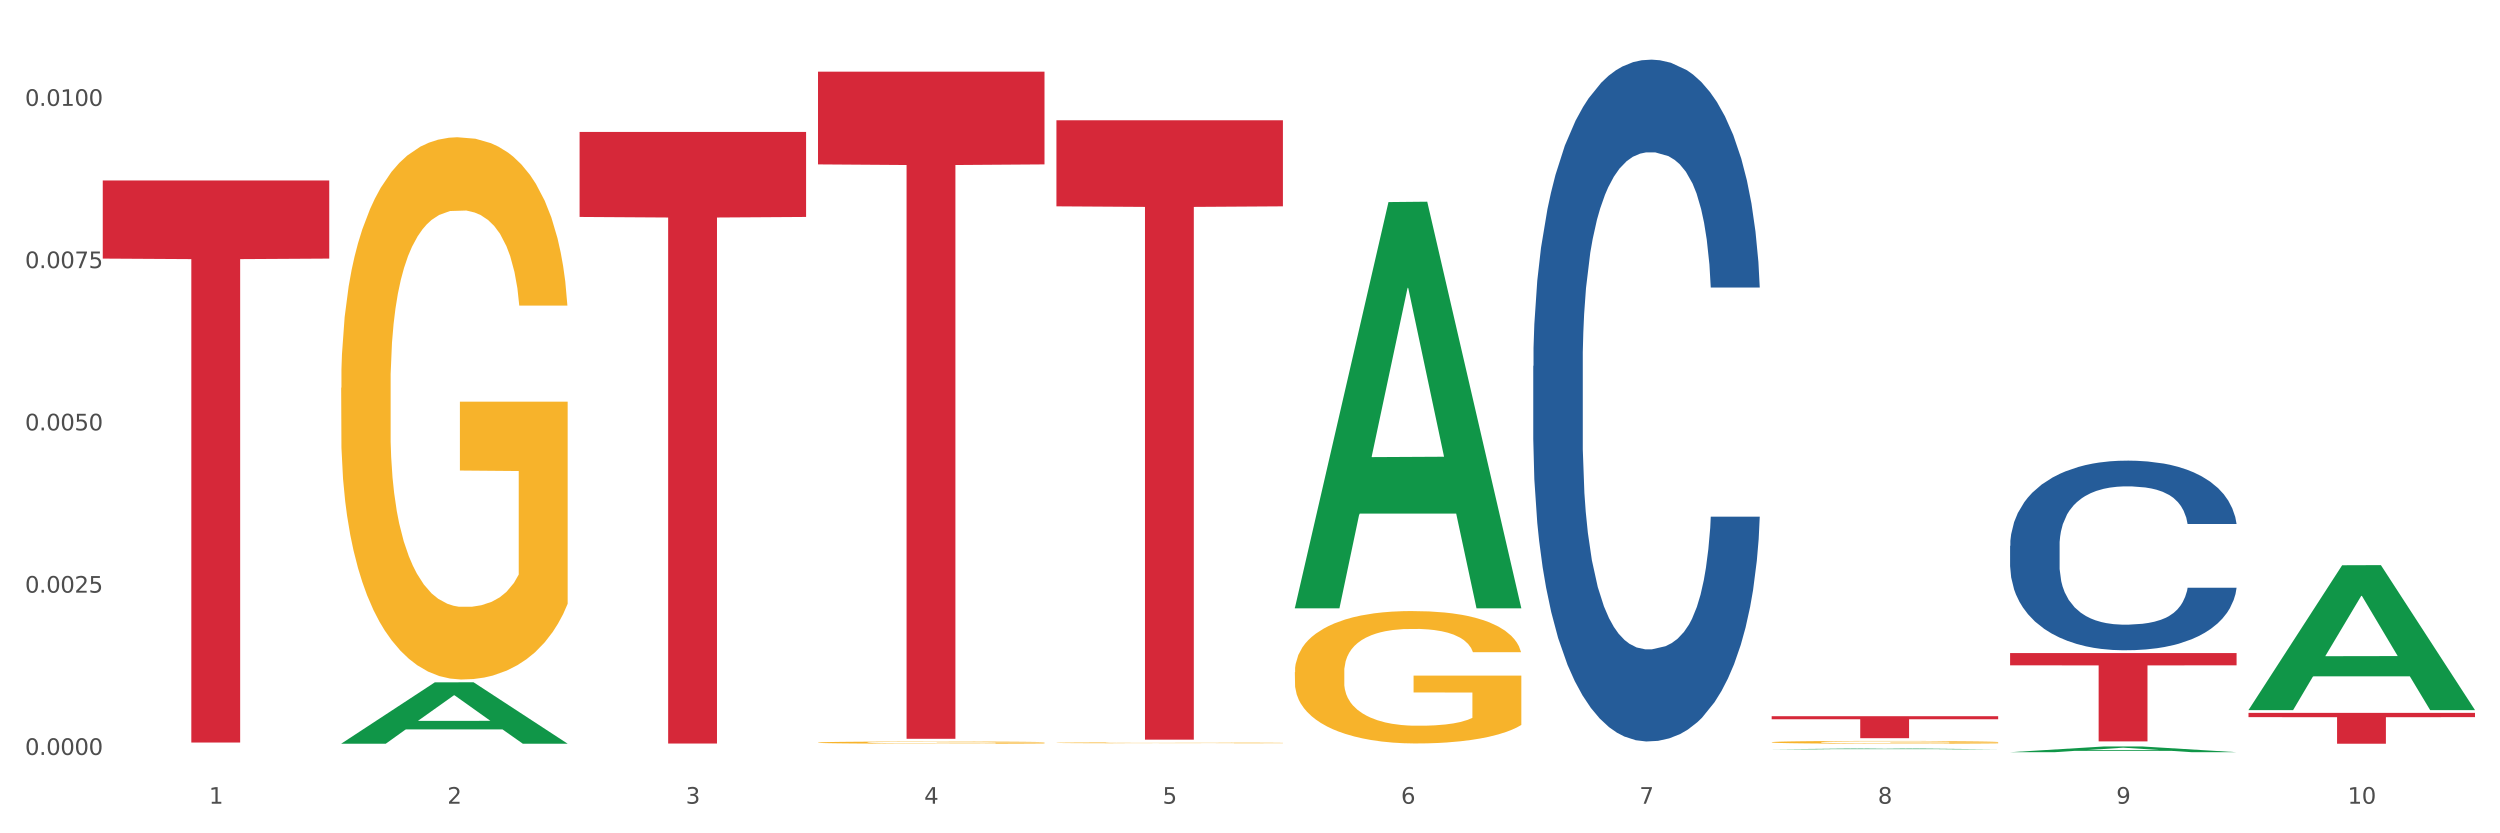
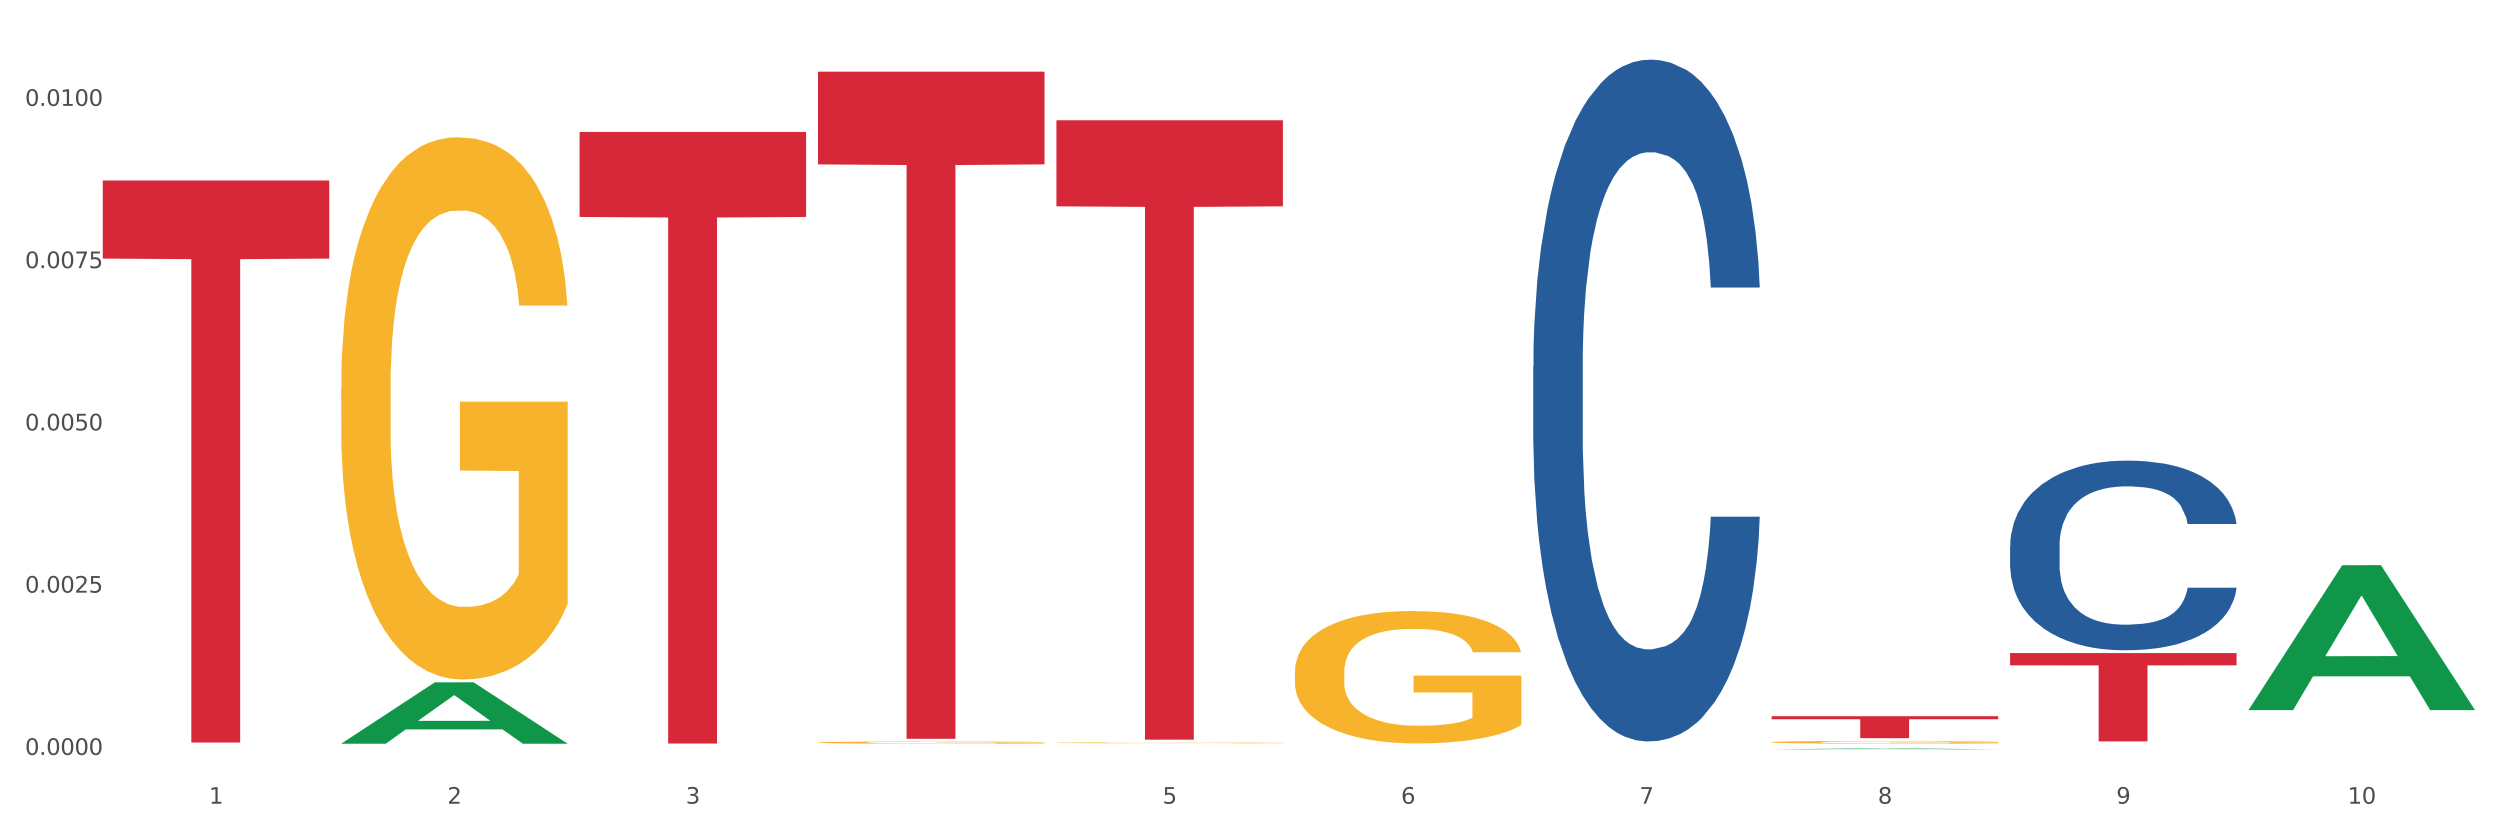
<svg xmlns="http://www.w3.org/2000/svg" xmlns:xlink="http://www.w3.org/1999/xlink" width="1080pt" height="360pt" viewBox="0 0 1080 360" version="1.1">
  <rect x="0" y="0" width="1080" height="360" fill="#333333" stroke="none" />
  <defs>
    <style type="text/css">*{stroke-linejoin: round; stroke-linecap: butt}</style>
  </defs>
  <g id="figure_1">
    <g id="patch_1">
      <path d="M 0 360  L 1080 360  L 1080 0  L 0 0  z " style="fill: #ffffff; stroke: #ffffff; stroke-linejoin: miter" />
    </g>
    <g id="axes_1">
      <g id="matplotlib.axis_1">
        <g id="xtick_1">
          <g id="text_1">
            <g style="fill: #4d4d4d" transform="translate(90.26 347.204) scale(0.096 -0.096)">
              <defs>
                <path id="DejaVuSans-31" d="M 794 531  L 1825 531  L 1825 4091  L 703 3866  L 703 4441  L 1819 4666  L 2450 4666  L 2450 531  L 3481 531  L 3481 0  L 794 0  L 794 531  z " transform="scale(0.016)" />
              </defs>
              <use xlink:href="#DejaVuSans-31" />
            </g>
          </g>
        </g>
        <g id="xtick_2">
          <g id="text_2">
            <g style="fill: #4d4d4d" transform="translate(193.256 347.204) scale(0.096 -0.096)">
              <defs>
                <path id="DejaVuSans-32" d="M 1228 531  L 3431 531  L 3431 0  L 469 0  L 469 531  Q 828 903 1448 1529  Q 2069 2156 2228 2338  Q 2531 2678 2651 2914  Q 2772 3150 2772 3378  Q 2772 3750 2511 3984  Q 2250 4219 1831 4219  Q 1534 4219 1204 4116  Q 875 4013 500 3803  L 500 4441  Q 881 4594 1212 4672  Q 1544 4750 1819 4750  Q 2544 4750 2975 4387  Q 3406 4025 3406 3419  Q 3406 3131 3298 2873  Q 3191 2616 2906 2266  Q 2828 2175 2409 1742  Q 1991 1309 1228 531  z " transform="scale(0.016)" />
              </defs>
              <use xlink:href="#DejaVuSans-32" />
            </g>
          </g>
        </g>
        <g id="xtick_3">
          <g id="text_3">
            <g style="fill: #4d4d4d" transform="translate(296.252 347.204) scale(0.096 -0.096)">
              <defs>
                <path id="DejaVuSans-33" d="M 2597 2516  Q 3050 2419 3304 2112  Q 3559 1806 3559 1356  Q 3559 666 3084 287  Q 2609 -91 1734 -91  Q 1441 -91 1130 -33  Q 819 25 488 141  L 488 750  Q 750 597 1062 519  Q 1375 441 1716 441  Q 2309 441 2620 675  Q 2931 909 2931 1356  Q 2931 1769 2642 2001  Q 2353 2234 1838 2234  L 1294 2234  L 1294 2753  L 1863 2753  Q 2328 2753 2575 2939  Q 2822 3125 2822 3475  Q 2822 3834 2567 4026  Q 2313 4219 1838 4219  Q 1578 4219 1281 4162  Q 984 4106 628 3988  L 628 4550  Q 988 4650 1302 4700  Q 1616 4750 1894 4750  Q 2613 4750 3031 4423  Q 3450 4097 3450 3541  Q 3450 3153 3228 2886  Q 3006 2619 2597 2516  z " transform="scale(0.016)" />
              </defs>
              <use xlink:href="#DejaVuSans-33" />
            </g>
          </g>
        </g>
        <g id="xtick_4">
          <g id="text_4">
            <g style="fill: #4d4d4d" transform="translate(399.248 347.204) scale(0.096 -0.096)">
              <defs>
-                 <path id="DejaVuSans-34" d="M 2419 4116  L 825 1625  L 2419 1625  L 2419 4116  z M 2253 4666  L 3047 4666  L 3047 1625  L 3713 1625  L 3713 1100  L 3047 1100  L 3047 0  L 2419 0  L 2419 1100  L 313 1100  L 313 1709  L 2253 4666  z " transform="scale(0.016)" />
-               </defs>
+                 </defs>
              <use xlink:href="#DejaVuSans-34" />
            </g>
          </g>
        </g>
        <g id="xtick_5">
          <g id="text_5">
            <g style="fill: #4d4d4d" transform="translate(502.244 347.204) scale(0.096 -0.096)">
              <defs>
                <path id="DejaVuSans-35" d="M 691 4666  L 3169 4666  L 3169 4134  L 1269 4134  L 1269 2991  Q 1406 3038 1543 3061  Q 1681 3084 1819 3084  Q 2600 3084 3056 2656  Q 3513 2228 3513 1497  Q 3513 744 3044 326  Q 2575 -91 1722 -91  Q 1428 -91 1123 -41  Q 819 9 494 109  L 494 744  Q 775 591 1075 516  Q 1375 441 1709 441  Q 2250 441 2565 725  Q 2881 1009 2881 1497  Q 2881 1984 2565 2268  Q 2250 2553 1709 2553  Q 1456 2553 1204 2497  Q 953 2441 691 2322  L 691 4666  z " transform="scale(0.016)" />
              </defs>
              <use xlink:href="#DejaVuSans-35" />
            </g>
          </g>
        </g>
        <g id="xtick_6">
          <g id="text_6">
            <g style="fill: #4d4d4d" transform="translate(605.239 347.204) scale(0.096 -0.096)">
              <defs>
                <path id="DejaVuSans-36" d="M 2113 2584  Q 1688 2584 1439 2293  Q 1191 2003 1191 1497  Q 1191 994 1439 701  Q 1688 409 2113 409  Q 2538 409 2786 701  Q 3034 994 3034 1497  Q 3034 2003 2786 2293  Q 2538 2584 2113 2584  z M 3366 4563  L 3366 3988  Q 3128 4100 2886 4159  Q 2644 4219 2406 4219  Q 1781 4219 1451 3797  Q 1122 3375 1075 2522  Q 1259 2794 1537 2939  Q 1816 3084 2150 3084  Q 2853 3084 3261 2657  Q 3669 2231 3669 1497  Q 3669 778 3244 343  Q 2819 -91 2113 -91  Q 1303 -91 875 529  Q 447 1150 447 2328  Q 447 3434 972 4092  Q 1497 4750 2381 4750  Q 2619 4750 2861 4703  Q 3103 4656 3366 4563  z " transform="scale(0.016)" />
              </defs>
              <use xlink:href="#DejaVuSans-36" />
            </g>
          </g>
        </g>
        <g id="xtick_7">
          <g id="text_7">
            <g style="fill: #4d4d4d" transform="translate(708.235 347.204) scale(0.096 -0.096)">
              <defs>
                <path id="DejaVuSans-37" d="M 525 4666  L 3525 4666  L 3525 4397  L 1831 0  L 1172 0  L 2766 4134  L 525 4134  L 525 4666  z " transform="scale(0.016)" />
              </defs>
              <use xlink:href="#DejaVuSans-37" />
            </g>
          </g>
        </g>
        <g id="xtick_8">
          <g id="text_8">
            <g style="fill: #4d4d4d" transform="translate(811.231 347.204) scale(0.096 -0.096)">
              <defs>
                <path id="DejaVuSans-38" d="M 2034 2216  Q 1584 2216 1326 1975  Q 1069 1734 1069 1313  Q 1069 891 1326 650  Q 1584 409 2034 409  Q 2484 409 2743 651  Q 3003 894 3003 1313  Q 3003 1734 2745 1975  Q 2488 2216 2034 2216  z M 1403 2484  Q 997 2584 770 2862  Q 544 3141 544 3541  Q 544 4100 942 4425  Q 1341 4750 2034 4750  Q 2731 4750 3128 4425  Q 3525 4100 3525 3541  Q 3525 3141 3298 2862  Q 3072 2584 2669 2484  Q 3125 2378 3379 2068  Q 3634 1759 3634 1313  Q 3634 634 3220 271  Q 2806 -91 2034 -91  Q 1263 -91 848 271  Q 434 634 434 1313  Q 434 1759 690 2068  Q 947 2378 1403 2484  z M 1172 3481  Q 1172 3119 1398 2916  Q 1625 2713 2034 2713  Q 2441 2713 2670 2916  Q 2900 3119 2900 3481  Q 2900 3844 2670 4047  Q 2441 4250 2034 4250  Q 1625 4250 1398 4047  Q 1172 3844 1172 3481  z " transform="scale(0.016)" />
              </defs>
              <use xlink:href="#DejaVuSans-38" />
            </g>
          </g>
        </g>
        <g id="xtick_9">
          <g id="text_9">
            <g style="fill: #4d4d4d" transform="translate(914.227 347.204) scale(0.096 -0.096)">
              <defs>
                <path id="DejaVuSans-39" d="M 703 97  L 703 672  Q 941 559 1184 500  Q 1428 441 1663 441  Q 2288 441 2617 861  Q 2947 1281 2994 2138  Q 2813 1869 2534 1725  Q 2256 1581 1919 1581  Q 1219 1581 811 2004  Q 403 2428 403 3163  Q 403 3881 828 4315  Q 1253 4750 1959 4750  Q 2769 4750 3195 4129  Q 3622 3509 3622 2328  Q 3622 1225 3098 567  Q 2575 -91 1691 -91  Q 1453 -91 1209 -44  Q 966 3 703 97  z M 1959 2075  Q 2384 2075 2632 2365  Q 2881 2656 2881 3163  Q 2881 3666 2632 3958  Q 2384 4250 1959 4250  Q 1534 4250 1286 3958  Q 1038 3666 1038 3163  Q 1038 2656 1286 2365  Q 1534 2075 1959 2075  z " transform="scale(0.016)" />
              </defs>
              <use xlink:href="#DejaVuSans-39" />
            </g>
          </g>
        </g>
        <g id="xtick_10">
          <g id="text_10">
            <g style="fill: #4d4d4d" transform="translate(1014.169 347.204) scale(0.096 -0.096)">
              <defs>
                <path id="DejaVuSans-30" d="M 2034 4250  Q 1547 4250 1301 3770  Q 1056 3291 1056 2328  Q 1056 1369 1301 889  Q 1547 409 2034 409  Q 2525 409 2770 889  Q 3016 1369 3016 2328  Q 3016 3291 2770 3770  Q 2525 4250 2034 4250  z M 2034 4750  Q 2819 4750 3233 4129  Q 3647 3509 3647 2328  Q 3647 1150 3233 529  Q 2819 -91 2034 -91  Q 1250 -91 836 529  Q 422 1150 422 2328  Q 422 3509 836 4129  Q 1250 4750 2034 4750  z " transform="scale(0.016)" />
              </defs>
              <use xlink:href="#DejaVuSans-31" />
              <use xlink:href="#DejaVuSans-30" transform="translate(63.623 0)" />
            </g>
          </g>
        </g>
        <g id="xtick_11" />
        <g id="xtick_12" />
        <g id="xtick_13" />
        <g id="xtick_14" />
        <g id="xtick_15" />
        <g id="xtick_16" />
        <g id="xtick_17" />
        <g id="xtick_18" />
        <g id="xtick_19" />
      </g>
      <g id="matplotlib.axis_2">
        <g id="ytick_1">
          <g id="text_11">
            <g style="fill: #4d4d4d" transform="translate(10.8 326.126) scale(0.096 -0.096)">
              <defs>
                <path id="DejaVuSans-2e" d="M 684 794  L 1344 794  L 1344 0  L 684 0  L 684 794  z " transform="scale(0.016)" />
              </defs>
              <use xlink:href="#DejaVuSans-30" />
              <use xlink:href="#DejaVuSans-2e" transform="translate(63.623 0)" />
              <use xlink:href="#DejaVuSans-30" transform="translate(95.41 0)" />
              <use xlink:href="#DejaVuSans-30" transform="translate(159.033 0)" />
              <use xlink:href="#DejaVuSans-30" transform="translate(222.656 0)" />
              <use xlink:href="#DejaVuSans-30" transform="translate(286.279 0)" />
            </g>
          </g>
        </g>
        <g id="ytick_2">
          <g id="text_12">
            <g style="fill: #4d4d4d" transform="translate(10.8 256.028) scale(0.096 -0.096)">
              <use xlink:href="#DejaVuSans-30" />
              <use xlink:href="#DejaVuSans-2e" transform="translate(63.623 0)" />
              <use xlink:href="#DejaVuSans-30" transform="translate(95.41 0)" />
              <use xlink:href="#DejaVuSans-30" transform="translate(159.033 0)" />
              <use xlink:href="#DejaVuSans-32" transform="translate(222.656 0)" />
              <use xlink:href="#DejaVuSans-35" transform="translate(286.279 0)" />
            </g>
          </g>
        </g>
        <g id="ytick_3">
          <g id="text_13">
            <g style="fill: #4d4d4d" transform="translate(10.8 185.931) scale(0.096 -0.096)">
              <use xlink:href="#DejaVuSans-30" />
              <use xlink:href="#DejaVuSans-2e" transform="translate(63.623 0)" />
              <use xlink:href="#DejaVuSans-30" transform="translate(95.41 0)" />
              <use xlink:href="#DejaVuSans-30" transform="translate(159.033 0)" />
              <use xlink:href="#DejaVuSans-35" transform="translate(222.656 0)" />
              <use xlink:href="#DejaVuSans-30" transform="translate(286.279 0)" />
            </g>
          </g>
        </g>
        <g id="ytick_4">
          <g id="text_14">
            <g style="fill: #4d4d4d" transform="translate(10.8 115.834) scale(0.096 -0.096)">
              <use xlink:href="#DejaVuSans-30" />
              <use xlink:href="#DejaVuSans-2e" transform="translate(63.623 0)" />
              <use xlink:href="#DejaVuSans-30" transform="translate(95.41 0)" />
              <use xlink:href="#DejaVuSans-30" transform="translate(159.033 0)" />
              <use xlink:href="#DejaVuSans-37" transform="translate(222.656 0)" />
              <use xlink:href="#DejaVuSans-35" transform="translate(286.279 0)" />
            </g>
          </g>
        </g>
        <g id="ytick_5">
          <g id="text_15">
            <g style="fill: #4d4d4d" transform="translate(10.8 45.736) scale(0.096 -0.096)">
              <use xlink:href="#DejaVuSans-30" />
              <use xlink:href="#DejaVuSans-2e" transform="translate(63.623 0)" />
              <use xlink:href="#DejaVuSans-30" transform="translate(95.41 0)" />
              <use xlink:href="#DejaVuSans-31" transform="translate(159.033 0)" />
              <use xlink:href="#DejaVuSans-30" transform="translate(222.656 0)" />
              <use xlink:href="#DejaVuSans-30" transform="translate(286.279 0)" />
            </g>
          </g>
        </g>
        <g id="ytick_6" />
        <g id="ytick_7" />
        <g id="ytick_8" />
        <g id="ytick_9" />
      </g>
      <g id="PolyCollection_1">
        <path d="M 147.387 321.242  L 147.488 321.217  L 187.837 294.769  L 204.581 294.744  L 245.233 321.292  L 225.865 321.292  L 217.09 315.11  L 175.429 315.11  L 175.127 315.209  L 166.653 321.292  L 147.387 321.292  L 147.387 321.242  L 180.675 311.421  L 211.844 311.396  L 196.411 300.403  L 196.209 300.353  L 196.007 300.428  L 180.574 311.396  L 180.675 311.421  L 147.387 321.242  z " clip-path="url(#p03a98883cd)" style="fill: #109648" />
        <path d="M 456.375 320.896  L 456.49 320.896  L 456.49 320.883  L 456.721 320.872  L 457.876 320.845  L 459.609 320.822  L 460.88 320.81  L 462.151 320.801  L 463.652 320.791  L 465.501 320.781  L 468.851 320.766  L 470.93 320.759  L 473.472 320.751  L 478.092 320.739  L 481.443 320.733  L 484.908 320.727  L 490.569 320.721  L 494.265 320.718  L 498.193 320.716  L 502.929 320.714  L 506.511 320.714  L 514.366 320.715  L 521.066 320.718  L 524.301 320.721  L 528.459 320.725  L 530.654 320.728  L 534.236 320.734  L 537.932 320.741  L 540.474 320.748  L 544.286 320.76  L 547.174 320.772  L 549.831 320.787  L 551.217 320.798  L 552.257 320.808  L 553.181 320.819  L 554.105 320.836  L 533.311 320.836  L 532.503 320.824  L 531.232 320.812  L 529.384 320.8  L 527.766 320.793  L 524.994 320.784  L 522.452 320.778  L 519.795 320.774  L 516.561 320.77  L 514.019 320.769  L 510.438 320.767  L 503.391 320.768  L 498.655 320.77  L 495.421 320.774  L 493.341 320.777  L 491.493 320.781  L 489.413 320.786  L 486.988 320.793  L 485.255 320.8  L 483.522 320.809  L 482.136 320.818  L 480.865 320.828  L 479.825 320.838  L 479.017 320.85  L 478.323 320.863  L 477.746 320.886  L 477.746 320.935  L 477.977 320.946  L 478.555 320.961  L 479.248 320.972  L 480.403 320.986  L 481.443 320.995  L 483.406 321.007  L 485.601 321.018  L 487.334 321.025  L 489.067 321.031  L 492.07 321.039  L 495.421 321.045  L 498.309 321.049  L 502.236 321.053  L 504.893 321.054  L 507.204 321.055  L 512.864 321.055  L 516.907 321.054  L 521.413 321.051  L 524.878 321.048  L 527.766 321.044  L 531.001 321.038  L 533.08 321.032  L 533.08 320.956  L 507.666 320.956  L 507.666 320.906  L 554.221 320.906  L 554.221 321.053  L 552.257 321.06  L 550.062 321.067  L 547.751 321.073  L 544.286 321.081  L 540.127 321.088  L 536.43 321.093  L 532.503 321.097  L 527.882 321.101  L 521.875 321.105  L 518.178 321.106  L 513.557 321.107  L 508.128 321.108  L 503.391 321.107  L 498.771 321.105  L 493.919 321.102  L 489.182 321.097  L 485.601 321.093  L 482.02 321.087  L 478.208 321.079  L 475.204 321.072  L 472.894 321.066  L 470.353 321.057  L 467.58 321.047  L 465.501 321.037  L 463.652 321.027  L 461.688 321.014  L 460.302 321.003  L 458.916 320.989  L 458.107 320.978  L 457.183 320.962  L 456.49 320.94  L 456.375 320.896  z " clip-path="url(#p03a98883cd)" style="fill: #f7b32b" />
        <path d="M 559.37 290.408  L 559.486 290.356  L 559.486 288.475  L 559.717 286.856  L 560.872 282.938  L 562.605 279.699  L 563.876 277.975  L 565.146 276.564  L 566.648 275.154  L 568.497 273.691  L 571.847 271.549  L 573.926 270.452  L 576.467 269.303  L 581.088 267.631  L 584.438 266.691  L 587.904 265.907  L 593.565 264.967  L 597.261 264.549  L 601.189 264.235  L 605.925 264.026  L 609.506 263.974  L 617.362 264.131  L 624.062 264.601  L 627.297 264.967  L 631.455 265.594  L 633.65 266.012  L 637.231 266.847  L 640.928 267.945  L 643.47 268.885  L 647.282 270.661  L 650.17 272.437  L 652.827 274.631  L 654.213 276.146  L 655.253 277.557  L 656.177 279.176  L 657.101 281.736  L 636.307 281.736  L 635.499 279.908  L 634.228 278.184  L 632.38 276.512  L 630.762 275.467  L 627.99 274.161  L 625.448 273.325  L 622.791 272.698  L 619.557 272.176  L 617.015 271.915  L 613.434 271.706  L 606.387 271.758  L 601.651 272.176  L 598.416 272.698  L 596.337 273.169  L 594.489 273.691  L 592.409 274.422  L 589.983 275.52  L 588.251 276.512  L 586.518 277.766  L 585.132 279.02  L 583.861 280.482  L 582.821 282.05  L 582.012 283.669  L 581.319 285.654  L 580.742 288.945  L 580.742 296.102  L 580.973 297.722  L 581.55 299.864  L 582.244 301.483  L 583.399 303.416  L 584.438 304.722  L 586.402 306.603  L 588.597 308.17  L 590.33 309.163  L 592.063 309.999  L 595.066 311.148  L 598.416 312.088  L 601.304 312.663  L 605.232 313.185  L 607.889 313.394  L 610.2 313.499  L 615.86 313.499  L 619.903 313.342  L 624.409 312.976  L 627.874 312.506  L 630.762 311.932  L 633.997 310.991  L 636.076 310.103  L 636.076 299.185  L 610.662 299.132  L 610.662 291.871  L 657.216 291.871  L 657.216 313.185  L 655.253 314.282  L 653.058 315.275  L 650.747 316.163  L 647.282 317.26  L 643.123 318.305  L 639.426 319.036  L 635.499 319.663  L 630.878 320.238  L 624.871 320.76  L 621.174 320.969  L 616.553 321.126  L 611.124 321.178  L 606.387 321.074  L 601.767 320.813  L 596.915 320.342  L 592.178 319.663  L 588.597 318.984  L 585.016 318.148  L 581.204 317.051  L 578.2 316.006  L 575.89 315.066  L 573.348 313.864  L 570.576 312.297  L 568.497 310.887  L 566.648 309.424  L 564.684 307.543  L 563.298 305.924  L 561.912 303.886  L 561.103 302.371  L 560.179 300.021  L 559.486 296.729  L 559.37 290.408  z " clip-path="url(#p03a98883cd)" style="fill: #f7b32b" />
        <path d="M 765.362 320.64  L 765.478 320.639  L 765.478 320.599  L 765.709 320.564  L 766.864 320.481  L 768.597 320.413  L 769.867 320.376  L 771.138 320.346  L 772.64 320.316  L 774.488 320.285  L 777.838 320.24  L 779.918 320.217  L 782.459 320.192  L 787.08 320.157  L 790.43 320.137  L 793.896 320.12  L 799.556 320.1  L 803.253 320.092  L 807.181 320.085  L 811.917 320.081  L 815.498 320.079  L 823.354 320.083  L 830.054 320.093  L 833.288 320.1  L 837.447 320.114  L 839.642 320.123  L 843.223 320.14  L 846.92 320.164  L 849.461 320.184  L 853.273 320.221  L 856.161 320.259  L 858.818 320.305  L 860.205 320.337  L 861.244 320.367  L 862.169 320.402  L 863.093 320.456  L 842.299 320.456  L 841.49 320.417  L 840.22 320.381  L 838.371 320.345  L 836.754 320.323  L 833.981 320.295  L 831.44 320.278  L 828.783 320.264  L 825.548 320.253  L 823.007 320.248  L 819.426 320.243  L 812.379 320.244  L 807.643 320.253  L 804.408 320.264  L 802.329 320.274  L 800.48 320.285  L 798.401 320.301  L 795.975 320.324  L 794.242 320.345  L 792.51 320.372  L 791.123 320.398  L 789.853 320.429  L 788.813 320.463  L 788.004 320.497  L 787.311 320.539  L 786.733 320.609  L 786.733 320.76  L 786.965 320.795  L 787.542 320.84  L 788.235 320.874  L 789.39 320.915  L 790.43 320.943  L 792.394 320.983  L 794.589 321.016  L 796.322 321.037  L 798.055 321.055  L 801.058 321.079  L 804.408 321.099  L 807.296 321.111  L 811.224 321.122  L 813.881 321.127  L 816.191 321.129  L 821.852 321.129  L 825.895 321.126  L 830.4 321.118  L 833.866 321.108  L 836.754 321.096  L 839.989 321.076  L 842.068 321.057  L 842.068 320.826  L 816.653 320.825  L 816.653 320.671  L 863.208 320.671  L 863.208 321.122  L 861.244 321.146  L 859.049 321.167  L 856.739 321.185  L 853.273 321.209  L 849.115 321.231  L 845.418 321.246  L 841.49 321.26  L 836.87 321.272  L 830.862 321.283  L 827.166 321.287  L 822.545 321.291  L 817.115 321.292  L 812.379 321.289  L 807.758 321.284  L 802.906 321.274  L 798.17 321.26  L 794.589 321.245  L 791.008 321.227  L 787.196 321.204  L 784.192 321.182  L 781.882 321.162  L 779.34 321.137  L 776.568 321.103  L 774.488 321.074  L 772.64 321.043  L 770.676 321.003  L 769.29 320.968  L 767.904 320.925  L 767.095 320.893  L 766.171 320.843  L 765.478 320.774  L 765.362 320.64  z " clip-path="url(#p03a98883cd)" style="fill: #f7b32b" />
        <path d="M 44.391 77.97  L 142.237 77.97  L 142.237 111.712  L 103.748 111.94  L 103.748 320.773  L 82.648 320.773  L 82.648 111.94  L 44.391 111.712  L 44.391 78.198  L 44.391 77.97  z " clip-path="url(#p03a98883cd)" style="fill: #d62839" />
        <path d="M 250.383 57.005  L 348.229 57.005  L 348.229 93.719  L 309.74 93.967  L 309.74 321.192  L 288.64 321.192  L 288.64 93.967  L 250.383 93.719  L 250.383 57.254  L 250.383 57.005  z " clip-path="url(#p03a98883cd)" style="fill: #d62839" />
        <path d="M 353.379 30.972  L 451.225 30.972  L 451.225 71.02  L 412.736 71.29  L 412.736 319.154  L 391.636 319.154  L 391.636 71.29  L 353.379 71.02  L 353.379 31.243  L 353.379 30.972  z " clip-path="url(#p03a98883cd)" style="fill: #d62839" />
        <path d="M 456.375 51.95  L 554.221 51.95  L 554.221 89.135  L 515.731 89.386  L 515.731 319.527  L 494.632 319.527  L 494.632 89.386  L 456.375 89.135  L 456.375 52.201  L 456.375 51.95  z " clip-path="url(#p03a98883cd)" style="fill: #d62839" />
        <path d="M 765.362 309.404  L 863.208 309.404  L 863.208 310.723  L 824.719 310.732  L 824.719 318.893  L 803.62 318.893  L 803.62 310.732  L 765.362 310.723  L 765.362 309.413  L 765.362 309.404  z " clip-path="url(#p03a98883cd)" style="fill: #d62839" />
        <path d="M 868.358 282.113  L 966.204 282.113  L 966.204 287.417  L 927.715 287.453  L 927.715 320.285  L 906.615 320.285  L 906.615 287.453  L 868.358 287.417  L 868.358 282.148  L 868.358 282.113  z " clip-path="url(#p03a98883cd)" style="fill: #d62839" />
-         <path d="M 971.354 307.958  L 1069.2 307.958  L 1069.2 309.811  L 1030.711 309.823  L 1030.711 321.292  L 1009.611 321.292  L 1009.611 309.823  L 971.354 309.811  L 971.354 307.97  L 971.354 307.958  z " clip-path="url(#p03a98883cd)" style="fill: #d62839" />
-         <path d="M 868.358 235.803  L 868.474 235.728  L 868.474 233.633  L 868.821 230.789  L 870.093 225.551  L 871.712 221.585  L 874.488 216.946  L 875.991 215  L 877.958 212.83  L 882.006 209.313  L 886.632 206.32  L 889.87 204.673  L 892.299 203.626  L 897.735 201.755  L 900.858 200.932  L 904.096 200.258  L 906.872 199.809  L 911.498 199.286  L 915.199 199.061  L 919.479 198.986  L 923.064 199.061  L 927.806 199.36  L 934.745 200.258  L 937.405 200.782  L 940.991 201.68  L 944.692 202.877  L 947.699 204.075  L 951.169 205.796  L 954.754 208.041  L 958.224 210.884  L 960.653 213.503  L 962.619 216.272  L 964.354 219.639  L 965.626 223.306  L 966.204 226.374  L 945.039 226.374  L 944.461 223.606  L 943.304 220.612  L 942.147 218.592  L 940.875 216.946  L 938.909 215.075  L 937.174 213.878  L 934.283 212.456  L 931.623 211.558  L 929.425 211.034  L 926.765 210.585  L 921.098 210.136  L 917.05 210.136  L 914.505 210.286  L 911.383 210.66  L 908.722 211.184  L 905.6 212.082  L 903.171 213.054  L 900.742 214.327  L 899.354 215.224  L 897.272 216.871  L 895.884 218.218  L 894.034 220.537  L 892.993 222.184  L 891.143 226.449  L 890.333 229.592  L 889.986 231.762  L 889.755 234.157  L 889.755 245.83  L 890.449 251.068  L 891.027 253.313  L 891.952 255.858  L 893.687 259.15  L 896.231 262.368  L 898.892 264.688  L 901.089 266.109  L 903.171 267.157  L 905.253 267.98  L 907.797 268.728  L 909.879 269.177  L 913.002 269.626  L 916.703 269.851  L 919.594 269.851  L 925.493 269.477  L 928.153 269.103  L 930.697 268.579  L 933.473 267.756  L 935.671 266.858  L 936.943 266.184  L 939.025 264.762  L 940.644 263.266  L 942.032 261.545  L 942.957 260.048  L 943.998 257.803  L 944.808 255.259  L 945.039 253.912  L 966.204 253.912  L 965.741 256.606  L 964.932 259.225  L 963.313 262.742  L 962.04 264.762  L 960.074 267.232  L 957.992 269.327  L 955.101 271.647  L 952.441 273.368  L 949.665 274.864  L 946.658 276.211  L 941.222 278.082  L 939.256 278.606  L 935.092 279.504  L 931.854 280.028  L 927.112 280.552  L 922.254 280.851  L 917.165 280.926  L 912.655 280.776  L 907.682 280.327  L 904.559 279.878  L 901.089 279.205  L 897.041 278.157  L 893.224 276.885  L 889.639 275.388  L 886.285 273.667  L 883.162 271.722  L 879.114 268.504  L 876.107 265.361  L 873.91 262.443  L 872.406 259.973  L 870.902 256.83  L 870.093 254.66  L 868.821 249.422  L 868.358 244.558  L 868.358 235.803  z " clip-path="url(#p03a98883cd)" style="fill: #255c99" />
+         <path d="M 868.358 235.803  L 868.474 235.728  L 868.474 233.633  L 868.821 230.789  L 870.093 225.551  L 871.712 221.585  L 874.488 216.946  L 875.991 215  L 877.958 212.83  L 882.006 209.313  L 886.632 206.32  L 889.87 204.673  L 892.299 203.626  L 897.735 201.755  L 900.858 200.932  L 904.096 200.258  L 906.872 199.809  L 911.498 199.286  L 915.199 199.061  L 919.479 198.986  L 923.064 199.061  L 927.806 199.36  L 934.745 200.258  L 937.405 200.782  L 940.991 201.68  L 944.692 202.877  L 947.699 204.075  L 951.169 205.796  L 954.754 208.041  L 958.224 210.884  L 960.653 213.503  L 962.619 216.272  L 964.354 219.639  L 965.626 223.306  L 966.204 226.374  L 945.039 226.374  L 944.461 223.606  L 942.147 218.592  L 940.875 216.946  L 938.909 215.075  L 937.174 213.878  L 934.283 212.456  L 931.623 211.558  L 929.425 211.034  L 926.765 210.585  L 921.098 210.136  L 917.05 210.136  L 914.505 210.286  L 911.383 210.66  L 908.722 211.184  L 905.6 212.082  L 903.171 213.054  L 900.742 214.327  L 899.354 215.224  L 897.272 216.871  L 895.884 218.218  L 894.034 220.537  L 892.993 222.184  L 891.143 226.449  L 890.333 229.592  L 889.986 231.762  L 889.755 234.157  L 889.755 245.83  L 890.449 251.068  L 891.027 253.313  L 891.952 255.858  L 893.687 259.15  L 896.231 262.368  L 898.892 264.688  L 901.089 266.109  L 903.171 267.157  L 905.253 267.98  L 907.797 268.728  L 909.879 269.177  L 913.002 269.626  L 916.703 269.851  L 919.594 269.851  L 925.493 269.477  L 928.153 269.103  L 930.697 268.579  L 933.473 267.756  L 935.671 266.858  L 936.943 266.184  L 939.025 264.762  L 940.644 263.266  L 942.032 261.545  L 942.957 260.048  L 943.998 257.803  L 944.808 255.259  L 945.039 253.912  L 966.204 253.912  L 965.741 256.606  L 964.932 259.225  L 963.313 262.742  L 962.04 264.762  L 960.074 267.232  L 957.992 269.327  L 955.101 271.647  L 952.441 273.368  L 949.665 274.864  L 946.658 276.211  L 941.222 278.082  L 939.256 278.606  L 935.092 279.504  L 931.854 280.028  L 927.112 280.552  L 922.254 280.851  L 917.165 280.926  L 912.655 280.776  L 907.682 280.327  L 904.559 279.878  L 901.089 279.205  L 897.041 278.157  L 893.224 276.885  L 889.639 275.388  L 886.285 273.667  L 883.162 271.722  L 879.114 268.504  L 876.107 265.361  L 873.91 262.443  L 872.406 259.973  L 870.902 256.83  L 870.093 254.66  L 868.821 249.422  L 868.358 244.558  L 868.358 235.803  z " clip-path="url(#p03a98883cd)" style="fill: #255c99" />
        <path d="M 662.366 158.11  L 662.482 157.841  L 662.482 150.309  L 662.829 140.087  L 664.101 121.257  L 665.72 106.999  L 668.496 90.321  L 670 83.327  L 671.966 75.526  L 676.014 62.882  L 680.64 52.122  L 683.879 46.204  L 686.307 42.438  L 691.743 35.713  L 694.866 32.754  L 698.104 30.333  L 700.88 28.719  L 705.506 26.836  L 709.207 26.029  L 713.487 25.759  L 717.072 26.029  L 721.814 27.105  L 728.754 30.333  L 731.414 32.216  L 734.999 35.444  L 738.7 39.748  L 741.707 44.052  L 745.177 50.239  L 748.762 58.309  L 752.232 68.531  L 754.661 77.947  L 756.627 87.9  L 758.362 100.005  L 759.634 113.186  L 760.212 124.216  L 739.047 124.216  L 738.469 114.262  L 737.312 103.502  L 736.156 96.239  L 734.883 90.321  L 732.917 83.596  L 731.182 79.292  L 728.291 74.181  L 725.631 70.952  L 723.433 69.069  L 720.773 67.455  L 715.106 65.841  L 711.058 65.841  L 708.514 66.379  L 705.391 67.724  L 702.731 69.607  L 699.608 72.836  L 697.179 76.333  L 694.75 80.906  L 693.362 84.134  L 691.281 90.052  L 689.893 94.894  L 688.042 103.233  L 687.001 109.151  L 685.151 124.485  L 684.341 135.783  L 683.994 143.584  L 683.763 152.192  L 683.763 194.157  L 684.457 212.988  L 685.035 221.058  L 685.96 230.204  L 687.695 242.04  L 690.24 253.607  L 692.9 261.947  L 695.097 267.058  L 697.179 270.824  L 699.261 273.783  L 701.805 276.473  L 703.887 278.087  L 707.01 279.701  L 710.711 280.508  L 713.602 280.508  L 719.501 279.163  L 722.161 277.818  L 724.706 275.935  L 727.481 272.976  L 729.679 269.748  L 730.951 267.327  L 733.033 262.216  L 734.652 256.836  L 736.04 250.648  L 736.965 245.268  L 738.006 237.198  L 738.816 228.052  L 739.047 223.21  L 760.212 223.21  L 759.75 232.894  L 758.94 242.309  L 757.321 254.952  L 756.049 262.216  L 754.083 271.093  L 752.001 278.625  L 749.109 286.964  L 746.449 293.151  L 743.673 298.531  L 740.666 303.374  L 735.23 310.099  L 733.264 311.982  L 729.101 315.21  L 725.862 317.093  L 721.12 318.976  L 716.263 320.052  L 711.174 320.321  L 706.663 319.783  L 701.69 318.169  L 698.567 316.555  L 695.097 314.134  L 691.049 310.368  L 687.233 305.795  L 683.647 300.414  L 680.293 294.227  L 677.17 287.233  L 673.122 275.666  L 670.115 264.368  L 667.918 253.876  L 666.414 244.999  L 664.911 233.701  L 664.101 225.9  L 662.829 207.069  L 662.366 189.584  L 662.366 158.11  z " clip-path="url(#p03a98883cd)" style="fill: #255c99" />
        <path d="M 353.379 320.78  L 353.494 320.779  L 353.494 320.748  L 353.725 320.721  L 354.88 320.656  L 356.613 320.602  L 357.884 320.574  L 359.155 320.55  L 360.656 320.527  L 362.505 320.502  L 365.855 320.467  L 367.934 320.449  L 370.476 320.429  L 375.097 320.402  L 378.447 320.386  L 381.912 320.373  L 387.573 320.357  L 391.269 320.35  L 395.197 320.345  L 399.934 320.342  L 403.515 320.341  L 411.37 320.344  L 418.07 320.351  L 421.305 320.357  L 425.464 320.368  L 427.658 320.375  L 431.24 320.389  L 434.936 320.407  L 437.478 320.423  L 441.29 320.452  L 444.178 320.482  L 446.835 320.518  L 448.221 320.543  L 449.261 320.567  L 450.185 320.594  L 451.109 320.636  L 430.315 320.636  L 429.507 320.606  L 428.236 320.577  L 426.388 320.549  L 424.77 320.532  L 421.998 320.51  L 419.457 320.496  L 416.8 320.486  L 413.565 320.477  L 411.023 320.473  L 407.442 320.469  L 400.396 320.47  L 395.659 320.477  L 392.425 320.486  L 390.345 320.494  L 388.497 320.502  L 386.418 320.515  L 383.992 320.533  L 382.259 320.549  L 380.526 320.57  L 379.14 320.591  L 377.869 320.615  L 376.829 320.641  L 376.021 320.668  L 375.328 320.701  L 374.75 320.756  L 374.75 320.875  L 374.981 320.902  L 375.559 320.937  L 376.252 320.964  L 377.407 320.996  L 378.447 321.018  L 380.41 321.049  L 382.605 321.075  L 384.338 321.092  L 386.071 321.106  L 389.075 321.125  L 392.425 321.141  L 395.313 321.15  L 399.24 321.159  L 401.897 321.162  L 404.208 321.164  L 409.868 321.164  L 413.912 321.161  L 418.417 321.155  L 421.882 321.148  L 424.77 321.138  L 428.005 321.122  L 430.084 321.108  L 430.084 320.926  L 404.67 320.925  L 404.67 320.805  L 451.225 320.805  L 451.225 321.159  L 449.261 321.177  L 447.066 321.194  L 444.756 321.208  L 441.29 321.227  L 437.131 321.244  L 433.435 321.256  L 429.507 321.267  L 424.886 321.276  L 418.879 321.285  L 415.182 321.288  L 410.561 321.291  L 405.132 321.292  L 400.396 321.29  L 395.775 321.286  L 390.923 321.278  L 386.187 321.267  L 382.605 321.255  L 379.024 321.241  L 375.212 321.223  L 372.209 321.206  L 369.898 321.19  L 367.357 321.17  L 364.584 321.144  L 362.505 321.121  L 360.656 321.096  L 358.693 321.065  L 357.306 321.038  L 355.92 321.004  L 355.111 320.979  L 354.187 320.94  L 353.494 320.885  L 353.379 320.78  z " clip-path="url(#p03a98883cd)" style="fill: #f7b32b" />
        <path d="M 147.387 167.542  L 147.502 167.328  L 147.502 159.626  L 147.733 152.994  L 148.889 136.948  L 150.621 123.683  L 151.892 116.622  L 153.163 110.846  L 154.665 105.069  L 156.513 99.079  L 159.863 90.307  L 161.942 85.814  L 164.484 81.107  L 169.105 74.261  L 172.455 70.41  L 175.921 67.2  L 181.581 63.349  L 185.278 61.638  L 189.205 60.354  L 193.942 59.498  L 197.523 59.284  L 205.378 59.926  L 212.079 61.852  L 215.313 63.349  L 219.472 65.917  L 221.667 67.628  L 225.248 71.052  L 228.945 75.544  L 231.486 79.396  L 235.298 86.67  L 238.186 93.944  L 240.843 102.93  L 242.229 109.134  L 243.269 114.911  L 244.193 121.543  L 245.117 132.027  L 224.324 132.027  L 223.515 124.539  L 222.244 117.478  L 220.396 110.632  L 218.779 106.353  L 216.006 101.004  L 213.465 97.581  L 210.808 95.014  L 207.573 92.874  L 205.032 91.804  L 201.451 90.949  L 194.404 91.163  L 189.667 92.874  L 186.433 95.014  L 184.354 96.939  L 182.505 99.079  L 180.426 102.074  L 178 106.567  L 176.267 110.632  L 174.534 115.767  L 173.148 120.901  L 171.877 126.892  L 170.838 133.31  L 170.029 139.943  L 169.336 148.073  L 168.758 161.552  L 168.758 190.862  L 168.989 197.495  L 169.567 206.267  L 170.26 212.899  L 171.415 220.815  L 172.455 226.164  L 174.419 233.866  L 176.614 240.284  L 178.346 244.349  L 180.079 247.773  L 183.083 252.48  L 186.433 256.331  L 189.321 258.684  L 193.249 260.823  L 195.906 261.679  L 198.216 262.107  L 203.877 262.107  L 207.92 261.465  L 212.425 259.968  L 215.891 258.042  L 218.779 255.689  L 222.013 251.838  L 224.093 248.201  L 224.093 203.485  L 198.678 203.271  L 198.678 173.533  L 245.233 173.533  L 245.233 260.823  L 243.269 265.316  L 241.074 269.381  L 238.764 273.019  L 235.298 277.511  L 231.139 281.79  L 227.443 284.786  L 223.515 287.353  L 218.894 289.706  L 212.887 291.846  L 209.19 292.702  L 204.57 293.344  L 199.14 293.558  L 194.404 293.13  L 189.783 292.06  L 184.931 290.134  L 180.195 287.353  L 176.614 284.572  L 173.032 281.149  L 169.22 276.656  L 166.217 272.377  L 163.906 268.526  L 161.365 263.605  L 158.592 257.186  L 156.513 251.41  L 154.665 245.419  L 152.701 237.717  L 151.315 231.085  L 149.928 222.741  L 149.12 216.536  L 148.196 206.909  L 147.502 193.43  L 147.387 167.542  z " clip-path="url(#p03a98883cd)" style="fill: #f7b32b" />
-         <path d="M 559.37 262.457  L 559.471 262.293  L 599.82 87.296  L 616.565 87.131  L 657.216 262.787  L 637.849 262.787  L 629.073 221.883  L 587.413 221.883  L 587.11 222.543  L 578.637 262.787  L 559.37 262.787  L 559.37 262.457  L 592.658 197.473  L 623.828 197.308  L 608.394 124.572  L 608.193 124.242  L 607.991 124.737  L 592.557 197.308  L 592.658 197.473  L 559.37 262.457  z " clip-path="url(#p03a98883cd)" style="fill: #109648" />
        <path d="M 765.362 323.702  L 765.463 323.702  L 805.812 323.321  L 822.557 323.32  L 863.208 323.703  L 843.841 323.703  L 835.065 323.614  L 793.405 323.614  L 793.102 323.615  L 784.629 323.703  L 765.362 323.703  L 765.362 323.702  L 798.65 323.561  L 829.82 323.56  L 814.386 323.402  L 814.184 323.401  L 813.983 323.402  L 798.549 323.56  L 798.65 323.561  L 765.362 323.702  z " clip-path="url(#p03a98883cd)" style="fill: #109648" />
-         <path d="M 868.358 324.945  L 868.459 324.943  L 908.808 322.481  L 925.553 322.479  L 966.204 324.95  L 946.837 324.95  L 938.061 324.374  L 896.401 324.374  L 896.098 324.383  L 887.625 324.95  L 868.358 324.95  L 868.358 324.945  L 901.646 324.031  L 932.815 324.028  L 917.382 323.005  L 917.18 323.001  L 916.978 323.008  L 901.545 324.028  L 901.646 324.031  L 868.358 324.945  z " clip-path="url(#p03a98883cd)" style="fill: #109648" />
        <path d="M 971.354 306.653  L 971.455 306.594  L 1011.804 244.188  L 1028.548 244.129  L 1069.2 306.771  L 1049.833 306.771  L 1041.057 292.184  L 999.396 292.184  L 999.094 292.419  L 990.621 306.771  L 971.354 306.771  L 971.354 306.653  L 1004.642 283.478  L 1035.811 283.42  L 1020.378 257.481  L 1020.176 257.363  L 1019.974 257.539  L 1004.541 283.42  L 1004.642 283.478  L 971.354 306.653  z " clip-path="url(#p03a98883cd)" style="fill: #109648" />
      </g>
    </g>
  </g>
  <defs>
    <clipPath id="p03a98883cd">
      <rect x="44.391" y="10.8" width="1024.809" height="329.109" />
    </clipPath>
  </defs>
</svg>